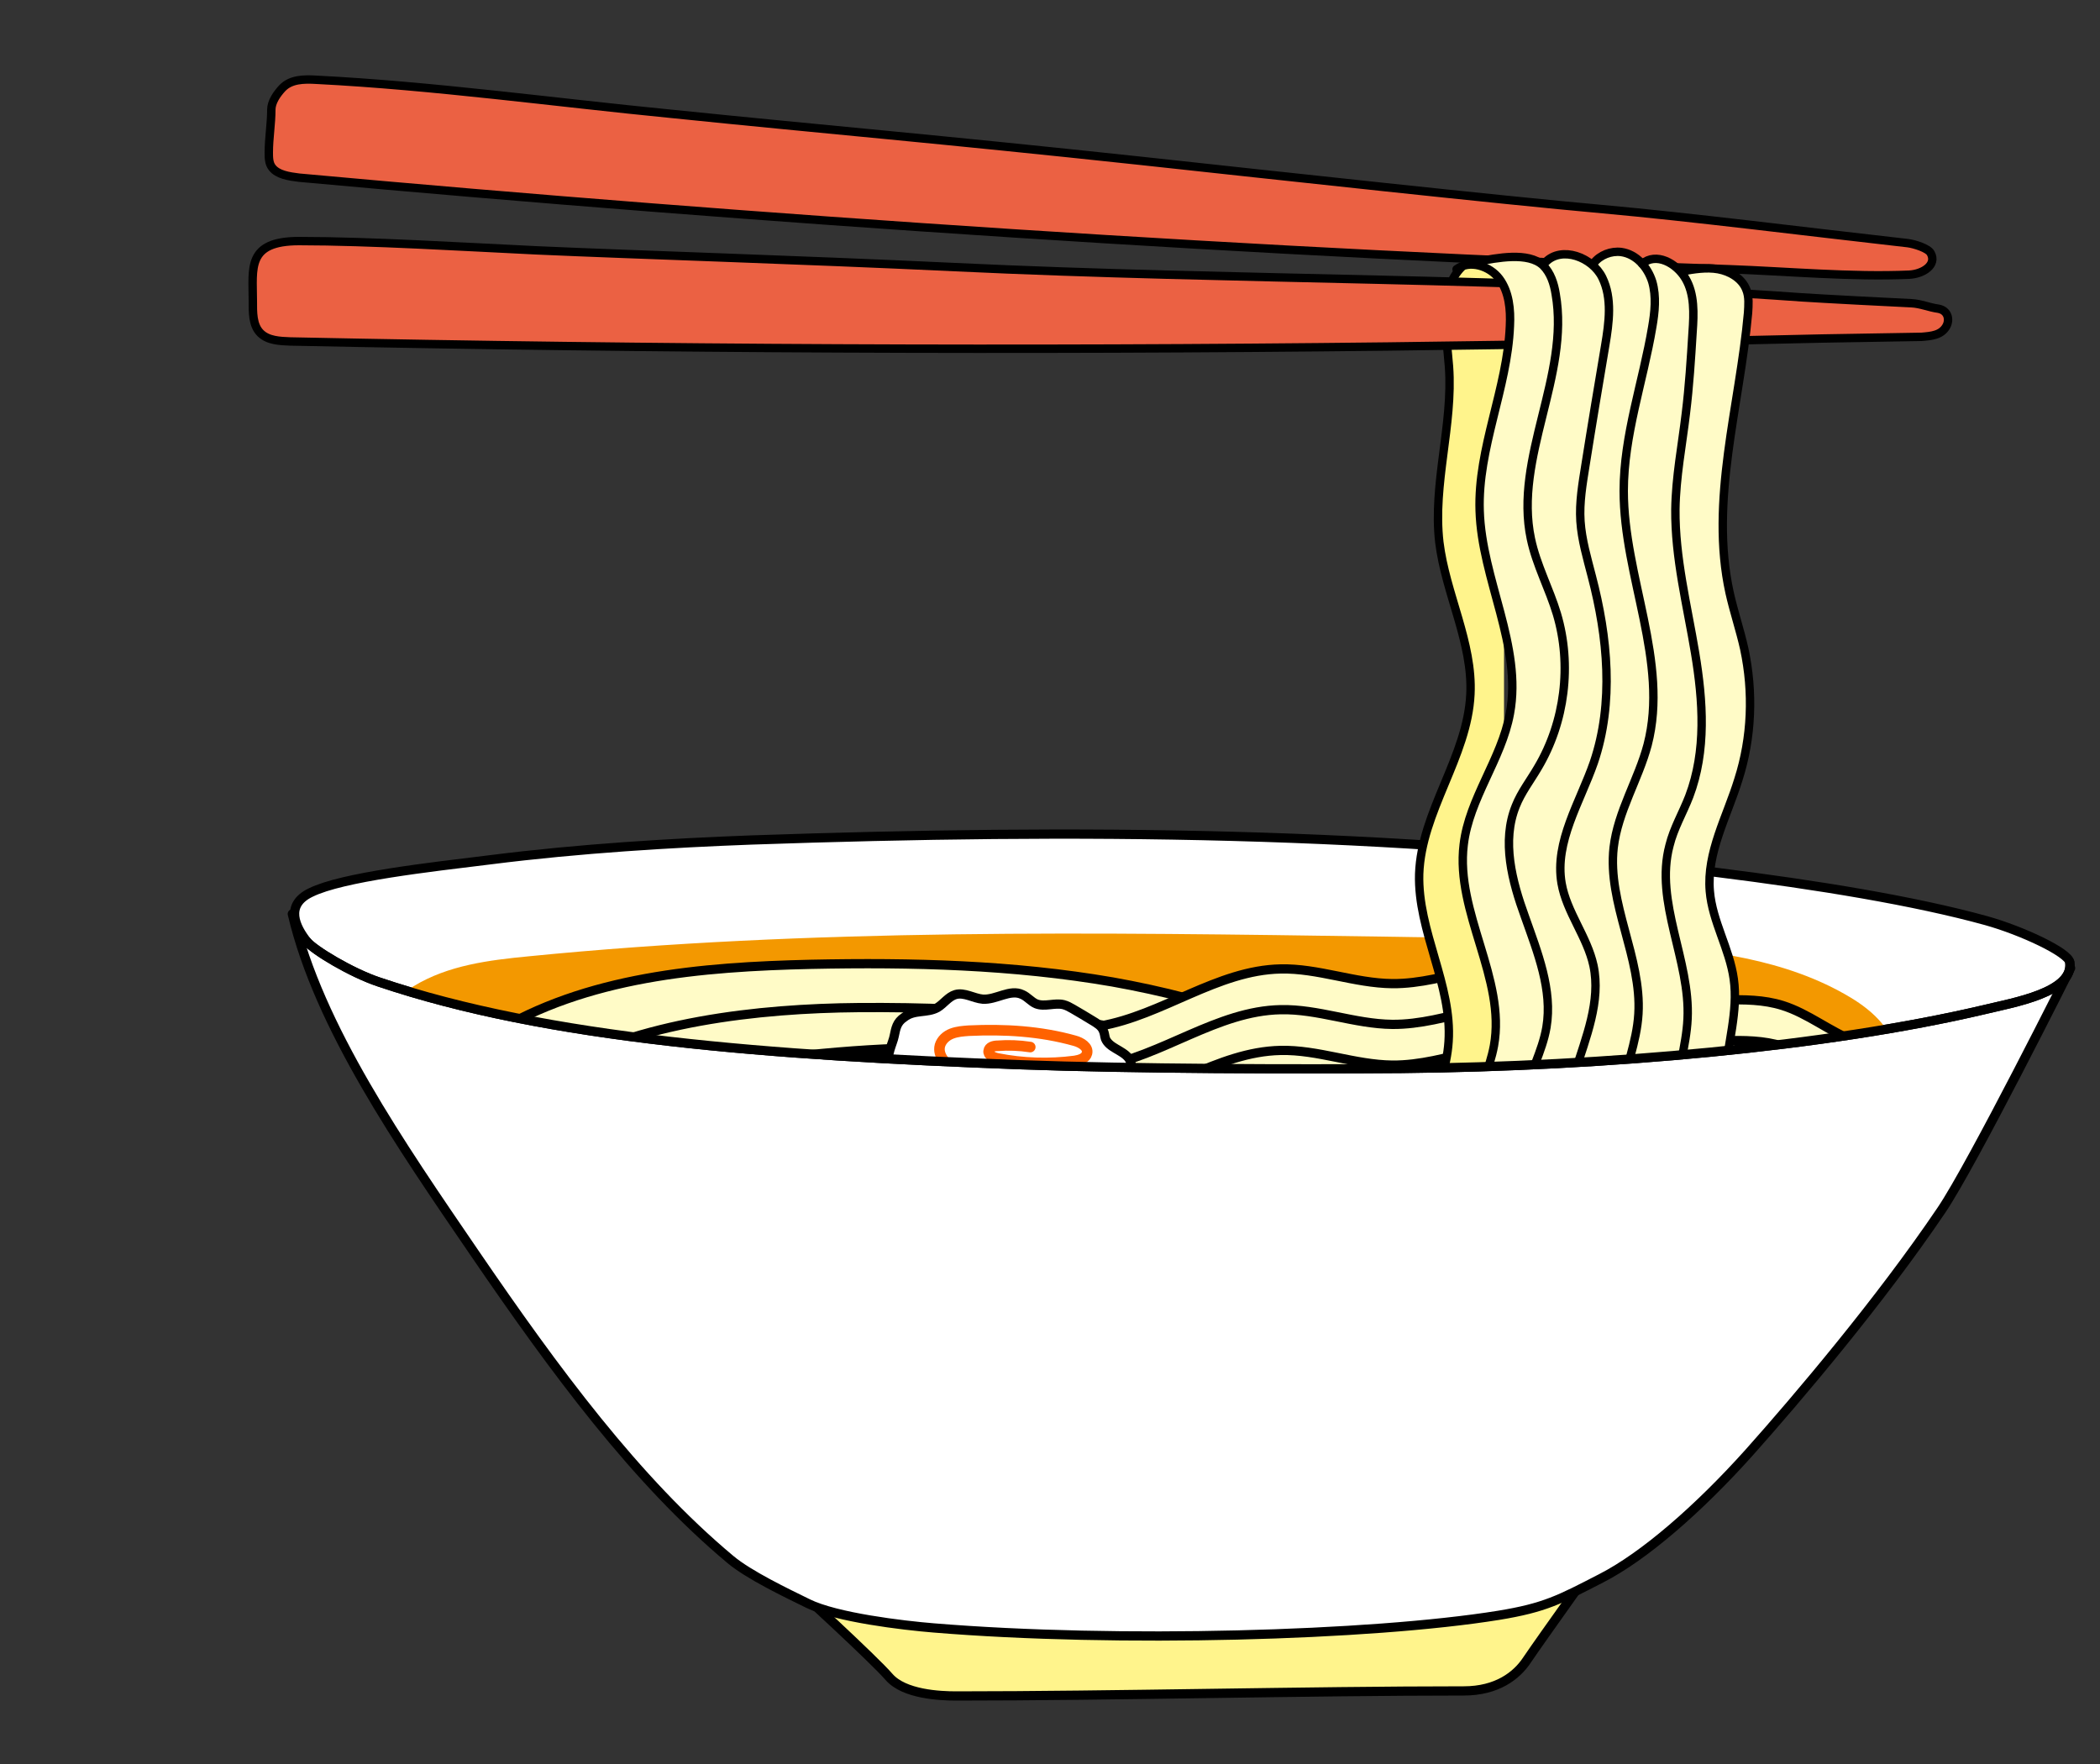
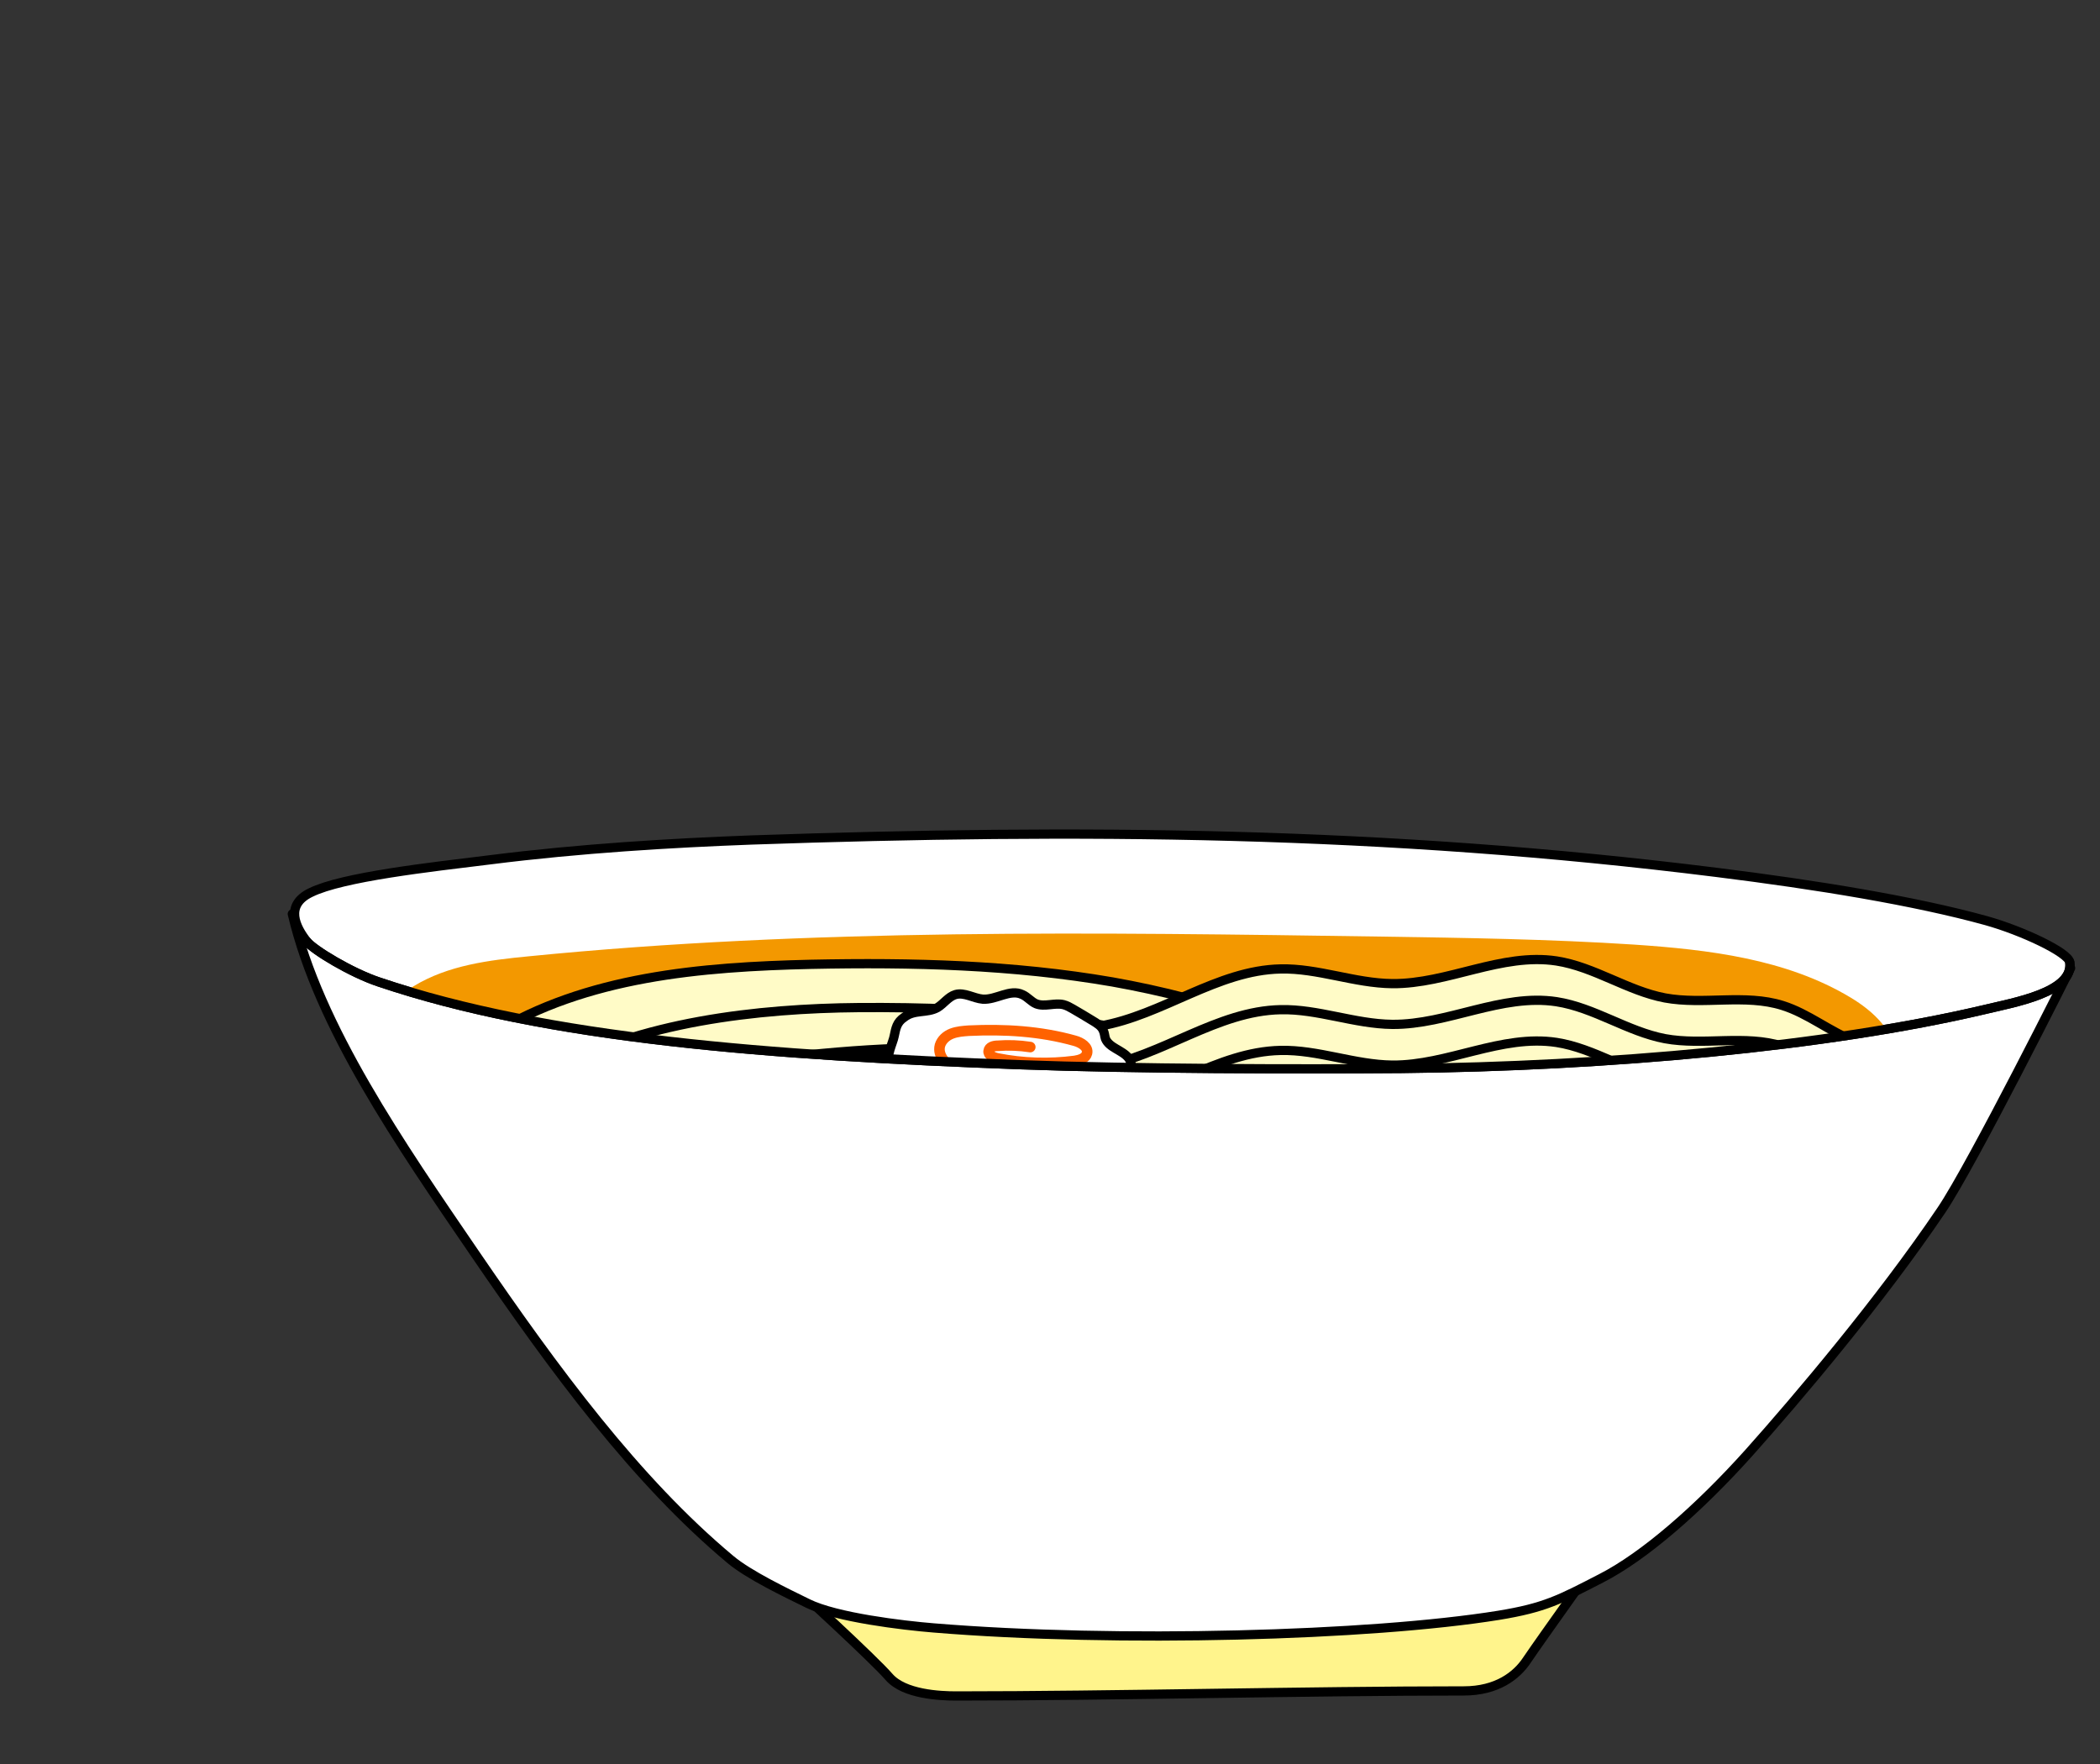
<svg xmlns="http://www.w3.org/2000/svg" xmlns:xlink="http://www.w3.org/1999/xlink" version="1.1" id="レイヤー_1" x="0px" y="0px" viewBox="0 0 500 420" style="enable-background:new 0 0 500 420;" xml:space="preserve">
  <rect x="0" y="0" width="500" height="420" fill="#333333" stroke="none" />
  <style type="text/css">
	.st0{fill:#FFF48C;stroke:#000000;stroke-width:2.2;stroke-linecap:round;stroke-linejoin:round;stroke-miterlimit:10;}
	.st1{fill:#FFFFFF;stroke:#000000;stroke-width:2.2;stroke-linecap:round;stroke-linejoin:round;stroke-miterlimit:10;}
	.st2{clip-path:url(#SVGID_2_);fill:#F39800;}
	.st3{clip-path:url(#SVGID_2_);fill:#FFFBC7;}
	.st4{clip-path:url(#SVGID_2_);}
	.st5{fill:none;stroke:#000000;stroke-width:2.2;stroke-linecap:round;stroke-linejoin:round;stroke-miterlimit:10;}
	.st6{fill:none;stroke:#000000;stroke-width:2.517;stroke-linecap:round;stroke-linejoin:round;stroke-miterlimit:10;}
	
		.st7{clip-path:url(#SVGID_2_);fill:#FFFFFF;stroke:#000000;stroke-width:2.2;stroke-linecap:round;stroke-linejoin:round;stroke-miterlimit:10;}
	
		.st8{clip-path:url(#SVGID_2_);fill:none;stroke:#FF6200;stroke-width:2.517;stroke-linecap:round;stroke-linejoin:round;stroke-miterlimit:10;}
	
		.st9{clip-path:url(#SVGID_4_);fill:#EB6143;stroke:#000000;stroke-width:2;stroke-linecap:round;stroke-linejoin:round;stroke-miterlimit:10;}
	.st10{clip-path:url(#SVGID_4_);fill:#FFF48C;}
	
		.st11{clip-path:url(#SVGID_4_);fill:none;stroke:#000000;stroke-width:2;stroke-linecap:round;stroke-linejoin:round;stroke-miterlimit:10;}
	.st12{clip-path:url(#SVGID_4_);}
	.st13{fill:#FFFBC7;}
</style>
  <g>
    <path class="st0" d="M227.7,403.8c36.8,0,84.1-1.2,120.8-1.2c7.9,0,12.6-3.6,15.1-7.4c3.3-4.9,18.7-26.4,18.7-26.4   c-60.1,11.3-132.1,14.5-193,9.1c0,0,18.8,17.2,22.4,21.4C215.3,403.4,223.7,403.8,227.7,403.8z" />
    <path class="st1" d="M403.5,227.5c-37.7,0.6-75.3,0.1-113-0.4c-75.3-1.1-145.7-5-220.9-9.5c6.3,26.9,25.8,55,43.5,80.9   c19,27.8,38.3,54,60.8,72.8c4.4,3.7,13.4,8,18.5,10.5c6.7,3.3,22.5,5.2,29.9,5.8c43.7,3.6,104.1,1.9,134.5-3   c11-1.8,14.5-3.7,24.4-8.8c10.2-5.2,23.2-16.5,35.3-30c11.5-12.9,31.1-36,45.7-57.6c7.4-10.9,30.8-57.7,30.8-57.7   S435.1,227,403.5,227.5z" />
    <path class="st1" d="M116.8,204.7c21.3-2.7,43.3-4,62.1-4.7c78.1-2.7,150.7-2.2,229.7,7.7c24.1,3,47.3,6.8,64.3,11.5   c8.6,2.4,19.6,7.6,19.9,9.9c1,7.2-13.4,9.6-20.4,11.3c-37.4,8.8-90,13.5-138.7,14c-25.1,0.2-63.9,0.1-90.9-0.9   c-59.5-2.2-112.3-6.1-152.6-19.7c-6.6-2.2-15.5-7.6-17.1-9.6c-2.7-3.4-5.4-8.7,0.9-11.7C81.5,208.8,102.1,206.5,116.8,204.7z" />
    <g>
      <defs>
        <path id="SVGID_1_" d="M116.8,204.7c21.3-2.7,43.3-4,62.1-4.7c78.1-2.7,150.7-2.2,229.7,7.7c24.1,3,47.3,6.8,64.3,11.5     c8.6,2.4,19.6,7.6,19.9,9.9c1,7.2-13.4,9.6-20.4,11.3c-37.4,8.8-90,13.5-138.7,14c-25.1,0.2-63.9,0.1-90.9-0.9     c-59.5-2.2-112.3-6.1-152.6-19.7c-6.6-2.2-15.5-7.6-17.1-9.6c-2.7-3.4-5.4-8.7,0.9-11.7C81.5,208.8,102.1,206.5,116.8,204.7z" />
      </defs>
      <clipPath id="SVGID_2_">
        <use xlink:href="#SVGID_1_" style="overflow:visible;" />
      </clipPath>
      <path class="st2" d="M125.8,227.7c67.4-6.7,135.4-5.7,203.1-4.7c20,0.3,40.1,0.6,60.1,1.9c17.8,1.2,36.3,3.4,51.6,12.6    c5.5,3.3,10.9,8.3,10.8,14.7c-0.1,8.2-8.8,13.2-16.5,16.1c-41.8,15.7-87.2,18.5-131.9,19c-68.7,0.7-139.6-4.6-200.8-35.7    c-8-4-12.9-11.3-3.7-16.8C106.7,229.8,116.5,228.6,125.8,227.7z" />
      <path class="st3" d="M159.9,258.8c0.4-0.3,0.9-0.7,1.3-1c4.7-3.1,10.5-4,16.2-4.8c19.5-2.6,39.1-4.3,58.8-3.1    c19.6,1.3,39.2,5.6,56.7,14.5l39.1-5.5c-20.1-13.1-43.4-20.9-67-25c-23.6-4.2-47.8-4.8-71.8-4.2c-26.2,0.6-53.6,2.9-75.9,16.6    L159.9,258.8z" />
      <g class="st4">
        <path class="st5" d="M117.2,246.2c22.3-13.7,49.7-16,75.9-16.6c24-0.5,48.1,0.1,71.8,4.2c23.6,4.2,46.9,12,67,25" />
        <path class="st5" d="M131.1,255.2c20.9-11.9,49.3-15.1,73.4-15.3c30.1-0.2,61.9,1.9,94.6,14.1c5.2,1.9,10.3,4.3,14.6,7.7" />
        <path class="st6" d="M159.9,258.8c4.9-3.8,11.3-4.9,17.5-5.7c19.5-2.6,39.1-4.3,58.8-3.1c19.6,1.3,39.2,5.6,56.7,14.5" />
      </g>
      <path class="st3" d="M215,283c5.2-6.4,14-8.6,22.2-9s16.5,0.7,24.7-0.7c14.9-2.6,27.9-13.3,43-13.6c8.9-0.2,17.6,3.4,26.6,3.5    c13.2,0.1,26-7.4,39.1-5.4c9,1.4,16.9,7.1,25.8,8.8c9.2,1.7,19.1-1,28,1.8c6.1,1.9,11.2,6.2,17.2,8.5c14,5.3,30.3-1.4,44.3,3.7    v-29c-14.1-5-30.3,1.6-44.3-3.7c-6-2.3-11.1-6.6-17.2-8.5c-9-2.8-18.8,0-28-1.8c-9-1.7-16.8-7.4-25.8-8.8    c-13.1-2-25.9,5.5-39.1,5.4c-8.9-0.1-17.6-3.7-26.6-3.5c-15.1,0.3-28.1,11-43,13.6c-8.1,1.4-16.4,0.4-24.7,0.7s-17,2.6-22.2,9V283    z" />
      <g class="st4">
        <path class="st5" d="M215,254c5.2-6.4,14-8.6,22.2-9s16.5,0.7,24.7-0.7c14.9-2.6,27.9-13.3,43-13.6c8.9-0.2,17.6,3.4,26.6,3.5     c13.2,0.1,26-7.4,39.1-5.4c9,1.4,16.9,7.1,25.8,8.8c9.2,1.7,19.1-1,28,1.8c6.1,1.9,11.2,6.2,17.2,8.5c14,5.3,30.3-1.4,44.3,3.7" />
        <path class="st5" d="M215,263.7c5.2-6.4,14-8.6,22.2-9s16.5,0.7,24.7-0.7c14.9-2.6,27.9-13.3,43-13.6c8.9-0.2,17.6,3.4,26.6,3.5     c13.2,0.1,26-7.4,39.1-5.4c9,1.4,16.9,7.1,25.8,8.8c9.2,1.7,19.1-1,28,1.8c6.1,1.9,11.2,6.2,17.2,8.5c14,5.3,30.3-1.4,44.3,3.7" />
        <path class="st5" d="M215,273.4c5.2-6.4,14-8.6,22.2-9s16.5,0.7,24.7-0.7c14.9-2.6,27.9-13.3,43-13.6c8.9-0.2,17.6,3.4,26.6,3.5     c13.2,0.1,26-7.4,39.1-5.4c9,1.4,16.9,7.1,25.8,8.8c9.2,1.7,19.1-1,28,1.8c6.1,1.9,11.2,6.2,17.2,8.5c14,5.3,30.3-1.4,44.3,3.7" />
        <path class="st6" d="M215,283c5.2-6.4,14-8.6,22.2-9s16.5,0.7,24.7-0.7c14.9-2.6,27.9-13.3,43-13.6c8.9-0.2,17.6,3.4,26.6,3.5     c13.2,0.1,26-7.4,39.1-5.4c9,1.4,16.9,7.1,25.8,8.8c9.2,1.7,19.1-1,28,1.8c6.1,1.9,11.2,6.2,17.2,8.5c14,5.3,30.3-1.4,44.3,3.7" />
      </g>
      <path class="st7" d="M223.2,239.9c1.5-0.9,2.6-2.6,4.3-3.1c2.1-0.6,4.3,0.9,6.5,1.1c3.2,0.2,6.5-2.5,9.4-1.1    c1.2,0.5,2.1,1.7,3.3,2.2c2,0.8,4.4-0.3,6.5,0.2c0.8,0.2,1.5,0.6,2.2,1c1.6,0.9,3.2,1.9,4.7,2.8c1,0.6,2.2,1.3,2.6,2.4    c0.3,0.6,0.3,1.3,0.5,1.9c0.9,2.2,4,2.7,5.5,4.6c1,1.3,0.9,3.3-0.1,4.6s-2.9,1.8-4.4,1.2c-0.3,1.9-0.7,4-2.2,5.3    c-2.4,2-6,0.9-9,1.5c-2,0.4-3.9,1.7-6,1.7c-3.3,0-5.9-3-9.2-3.4c-2.3-0.3-4.7,0.9-7,0.3c-1-0.3-2-0.9-3-1.3    c-1.8-0.6-3.8-0.3-5.7-0.4s-4.1-0.8-4.8-2.6c-0.4-1.1-0.3-2.4-1-3.3c-1.1-1.4-3.6-1.1-4.5-2.5c-0.9-1.5,0.8-4.7,1.1-6.3    c0.4-1.9,0.6-3.3,2.4-4.5C217.7,240.3,220.7,241.3,223.2,239.9z" />
      <path class="st8" d="M251.9,257.7c-8.2,0.6-16.9,1.1-24.1-2.7c-2.3-1.2-4.7-3.6-4-6.1c0.4-1.3,1.5-2.3,2.8-2.8s2.7-0.6,4.1-0.7    c8.5-0.4,17,0.1,25.2,2.4c1.5,0.4,3.3,1.5,2.9,3c-0.3,1.2-1.7,1.6-2.9,1.8c-6.1,0.8-12.4,0.6-18.4-0.6c-1-0.2-2.3-0.8-2.1-1.8    c0.1-0.9,1.2-1.2,2.1-1.2c2.6-0.2,5.2-0.1,7.8,0.3" />
    </g>
    <g>
      <defs>
-         <path id="SVGID_3_" d="M73.8,212.5c-6.3,3-3.6,8.3-0.9,11.7c1.6,2,10.5,7.3,17.1,9.6c40.3,13.6,93.1,17.5,152.6,19.7     c27,1,65.8,1.1,90.9,0.9c48.6-0.5,101.3-5.2,138.7-14c7-1.7,21.5-4.1,20.4-11.3L488.1,18L7-11.8L73.8,212.5z" />
-       </defs>
+         </defs>
      <clipPath id="SVGID_4_">
        <use xlink:href="#SVGID_3_" style="overflow:visible;" />
      </clipPath>
-       <path class="st9" d="M75.4,19c-3.2-0.2-6.2-0.1-8.2,2c-1.3,1.4-2.6,3.3-2.6,5.1c0,3.4-0.6,6.8-0.6,10.2c0,1.2,0,2.6,0.8,3.6    c1.3,1.7,4,2.1,6.4,2.4c108.3,9.9,231.8,18.2,340.6,21.8c13.8,0.5,29,1.9,42.8,1.3c3.4-0.2,6.6-2.4,5.1-5.1    c-0.6-1.2-3.9-2.2-5.4-2.4c-24.8-2.8-51.6-6.2-72.7-8.1C357,47.6,304,41.8,271.7,38.3c-49.4-5.3-73.8-7.3-111.9-11.2    C132.2,24.4,103.1,20.4,75.4,19z" />
      <path class="st10" d="M341.5,284.7c-3-5.5-2.5-12.3-0.9-18.4c1.5-6.1,3.9-12,4.4-18.3c0.9-13.5-7.4-26.3-7-39.9    c0.5-14.9,11.5-27.9,12.2-42.8c0.6-12.4-5.9-23.9-7.4-36.2c-1.6-13.9,3.3-27.8,2.3-41.8c-0.6-8.2-2.8-17.8,3-23.7    c0,0,7.9-1.5,10-0.8v223.5L341.5,284.7z" />
      <path class="st11" d="M348,63.6c-5.8,5.9-3.6,15.5-3,23.7c1,13.9-3.9,27.9-2.3,41.8c1.5,12.3,8,23.9,7.4,36.2    c-0.7,14.9-11.7,27.9-12.2,42.8c-0.4,13.6,7.9,26.4,7,39.9c-0.4,6.3-2.9,12.2-4.4,18.3c-1.5,6.1-2.1,12.9,0.9,18.4" />
      <path class="st9" d="M433.8,80.6c-34.4,0.8-68.9,1.5-103.3,1.9c-87.1,1-174.3,0.6-261.4-1.2c-2.5-0.1-5.3-0.2-7.1-2    c-1.9-1.9-1.8-5-1.8-7.7c0-7.7-1.5-14.2,11-14.2c16.8,0,39.6,1.4,56.4,2.2c24.6,1.1,61.6,2.2,99.8,4c67.2,3.2,134.5,2.4,201.6,7.2    c4.5,0.3,21.6,1.2,26.1,1.4c2.2,0.1,4.2,1,6.4,1.3c2.3,0.4,2.8,2.6,1.9,4.2c-1.2,2.1-3.5,2.3-5.9,2.5    C453.6,80.3,437.7,80.5,433.8,80.6z" />
      <g class="st12">
        <path class="st13" d="M419.1,276.8c-7-3.5-9.1-12.6-8.4-20.4c0.7-7.8,3.2-15.5,2.1-23.3c-1-7.2-5.1-13.7-5.7-20.9     c-0.8-9.2,4-17.8,6.8-26.6c3.1-10,3.6-20.9,1.4-31.1c-1-4.5-2.5-8.9-3.5-13.4c-4.8-21.8,2.4-44.3,4.4-66.6     c0.2-1.8,0.3-3.8-0.4-5.5c-1-2.7-3.9-4.4-6.7-4.9c-2.8-0.5-5.8,0-8.6,0.5l-0.1,0.5c-2.4-2.7-6.5-4-9.4-2.2c-1.3-1.5-3-2.6-5-2.9     c-2.4-0.3-5,0.7-6.5,2.6l0,0.9c-3.2-3.1-8.5-4.3-11.6-1.1l0.1,1.7c-0.2-0.3-0.4-0.5-0.7-0.8c-2.7-2.6-9.8-1.7-15.1-0.8     c1.7,0.5,3.4,2.1,4.7,3.9c2.3,3.1,2.7,7.3,2.5,11.2c-0.6,14.9-7.7,29.1-7.2,44c0.5,16.4,10.2,32.2,7.2,48.3     c-2,10.9-9.7,20.2-11,31.2c-2,16.2,10.1,31.9,7.2,47.9c-1,5.4-3.5,10.3-4.7,15.6c-1.1,5.3-0.4,11.7,3.9,15L419.1,276.8z" />
      </g>
      <path class="st11" d="M346.8,64.1c3.1-2.3,7.9-0.8,10.2,2.3c2.3,3.1,2.7,7.3,2.5,11.2c-0.6,14.9-7.7,29.1-7.2,44    c0.5,16.4,10.2,32.2,7.2,48.3c-2,10.9-9.7,20.2-11,31.2c-2,16.2,10.1,31.9,7.2,47.9c-1,5.4-3.5,10.3-4.7,15.6    c-1.1,5.3-0.4,11.7,3.9,15" />
-       <path class="st11" d="M351.7,62.3c4.7-0.9,12.2-2.4,15.7,0.9c1.8,1.8,2.6,4.3,3,6.8c3.4,19.4-10,39-5.9,58.3    c1.3,6.2,4.4,11.9,6.2,17.9c3.6,12.1,1.9,25.7-4.5,36.5c-1.8,3.1-4,5.9-5.3,9.2c-3.4,8.4-0.9,17.9,2.2,26.4    c3,8.5,6.6,17.4,5.1,26.3c-1,5.8-4.1,11.1-5.4,16.9c-1.3,6-0.6,12.4,2,17.9" />
      <path class="st11" d="M368,62.4c3.8-3.9,11.1-1.2,13.5,3.7s1.6,10.7,0.7,16.1c-1.6,9.5-3.2,19-4.7,28.5c-0.7,4.4-1.5,8.9-1.2,13.4    c0.3,4.5,1.6,8.8,2.7,13.1c3.8,14.5,5.3,30.1,0.5,44.3c-3.3,9.5-9.4,18.9-7.7,28.8c1.2,6.9,6.1,12.7,7.6,19.6    c1.8,8.5-1.8,17.1-4.4,25.4c-2.7,8.3-4.1,18.1,1.1,25" />
      <path class="st11" d="M379.5,62.6c1.5-1.9,4.1-2.9,6.5-2.6c3.6,0.5,6.3,3.6,7.4,7.1c1,3.5,0.6,7.2,0,10.7    c-2.2,13.1-6.8,25.8-6.8,39.1c0,20.4,10.8,40.7,5.7,60.4c-2.2,8.3-7.1,15.9-8.1,24.5c-1.5,13.3,6.7,26.2,5.9,39.6    c-0.4,6.8-3.2,13.3-4.4,20c-1.1,6.7-0.2,14.6,5.2,18.8" />
      <path class="st11" d="M391,62.8c3.3-2.8,8.1-0.2,10.3,3.5c2.2,3.7,2,8.4,1.7,12.7c-0.4,6.5-0.8,12.9-1.6,19.4    c-0.9,7.6-2.4,15.2-2.5,22.9c-0.1,11.5,2.8,22.8,4.7,34.2c1.9,11.4,2.7,23.3-1.4,34.1c-1.5,3.9-3.7,7.6-4.7,11.7    c-3.6,13.5,5,27.4,4.3,41.3c-0.3,6.5-2.6,12.8-2.6,19.3c0,7.2,2.9,14.4,8,19.5" />
      <path class="st11" d="M400.5,64.6c2.8-0.5,5.8-1,8.6-0.5c2.8,0.5,5.7,2.2,6.7,4.9c0.7,1.7,0.5,3.7,0.4,5.5    c-2,22.3-9.2,44.7-4.4,66.6c1,4.5,2.5,8.9,3.5,13.4c2.2,10.3,1.8,21.1-1.4,31.1c-2.7,8.8-7.6,17.4-6.8,26.6    c0.6,7.2,4.7,13.7,5.7,20.9c1.1,7.7-1.5,15.5-2.1,23.3c-0.7,7.8,1.4,16.9,8.4,20.4" />
    </g>
    <path class="st5" d="M492.8,229.1c1,7.2-13.4,9.6-20.4,11.3c-37.4,8.8-90,13.5-138.7,14c-25.1,0.2-63.9,0.1-90.9-0.9   c-59.5-2.2-112.3-6.1-152.6-19.7c-6.6-2.2-15.5-7.6-17.1-9.6" />
  </g>
</svg>